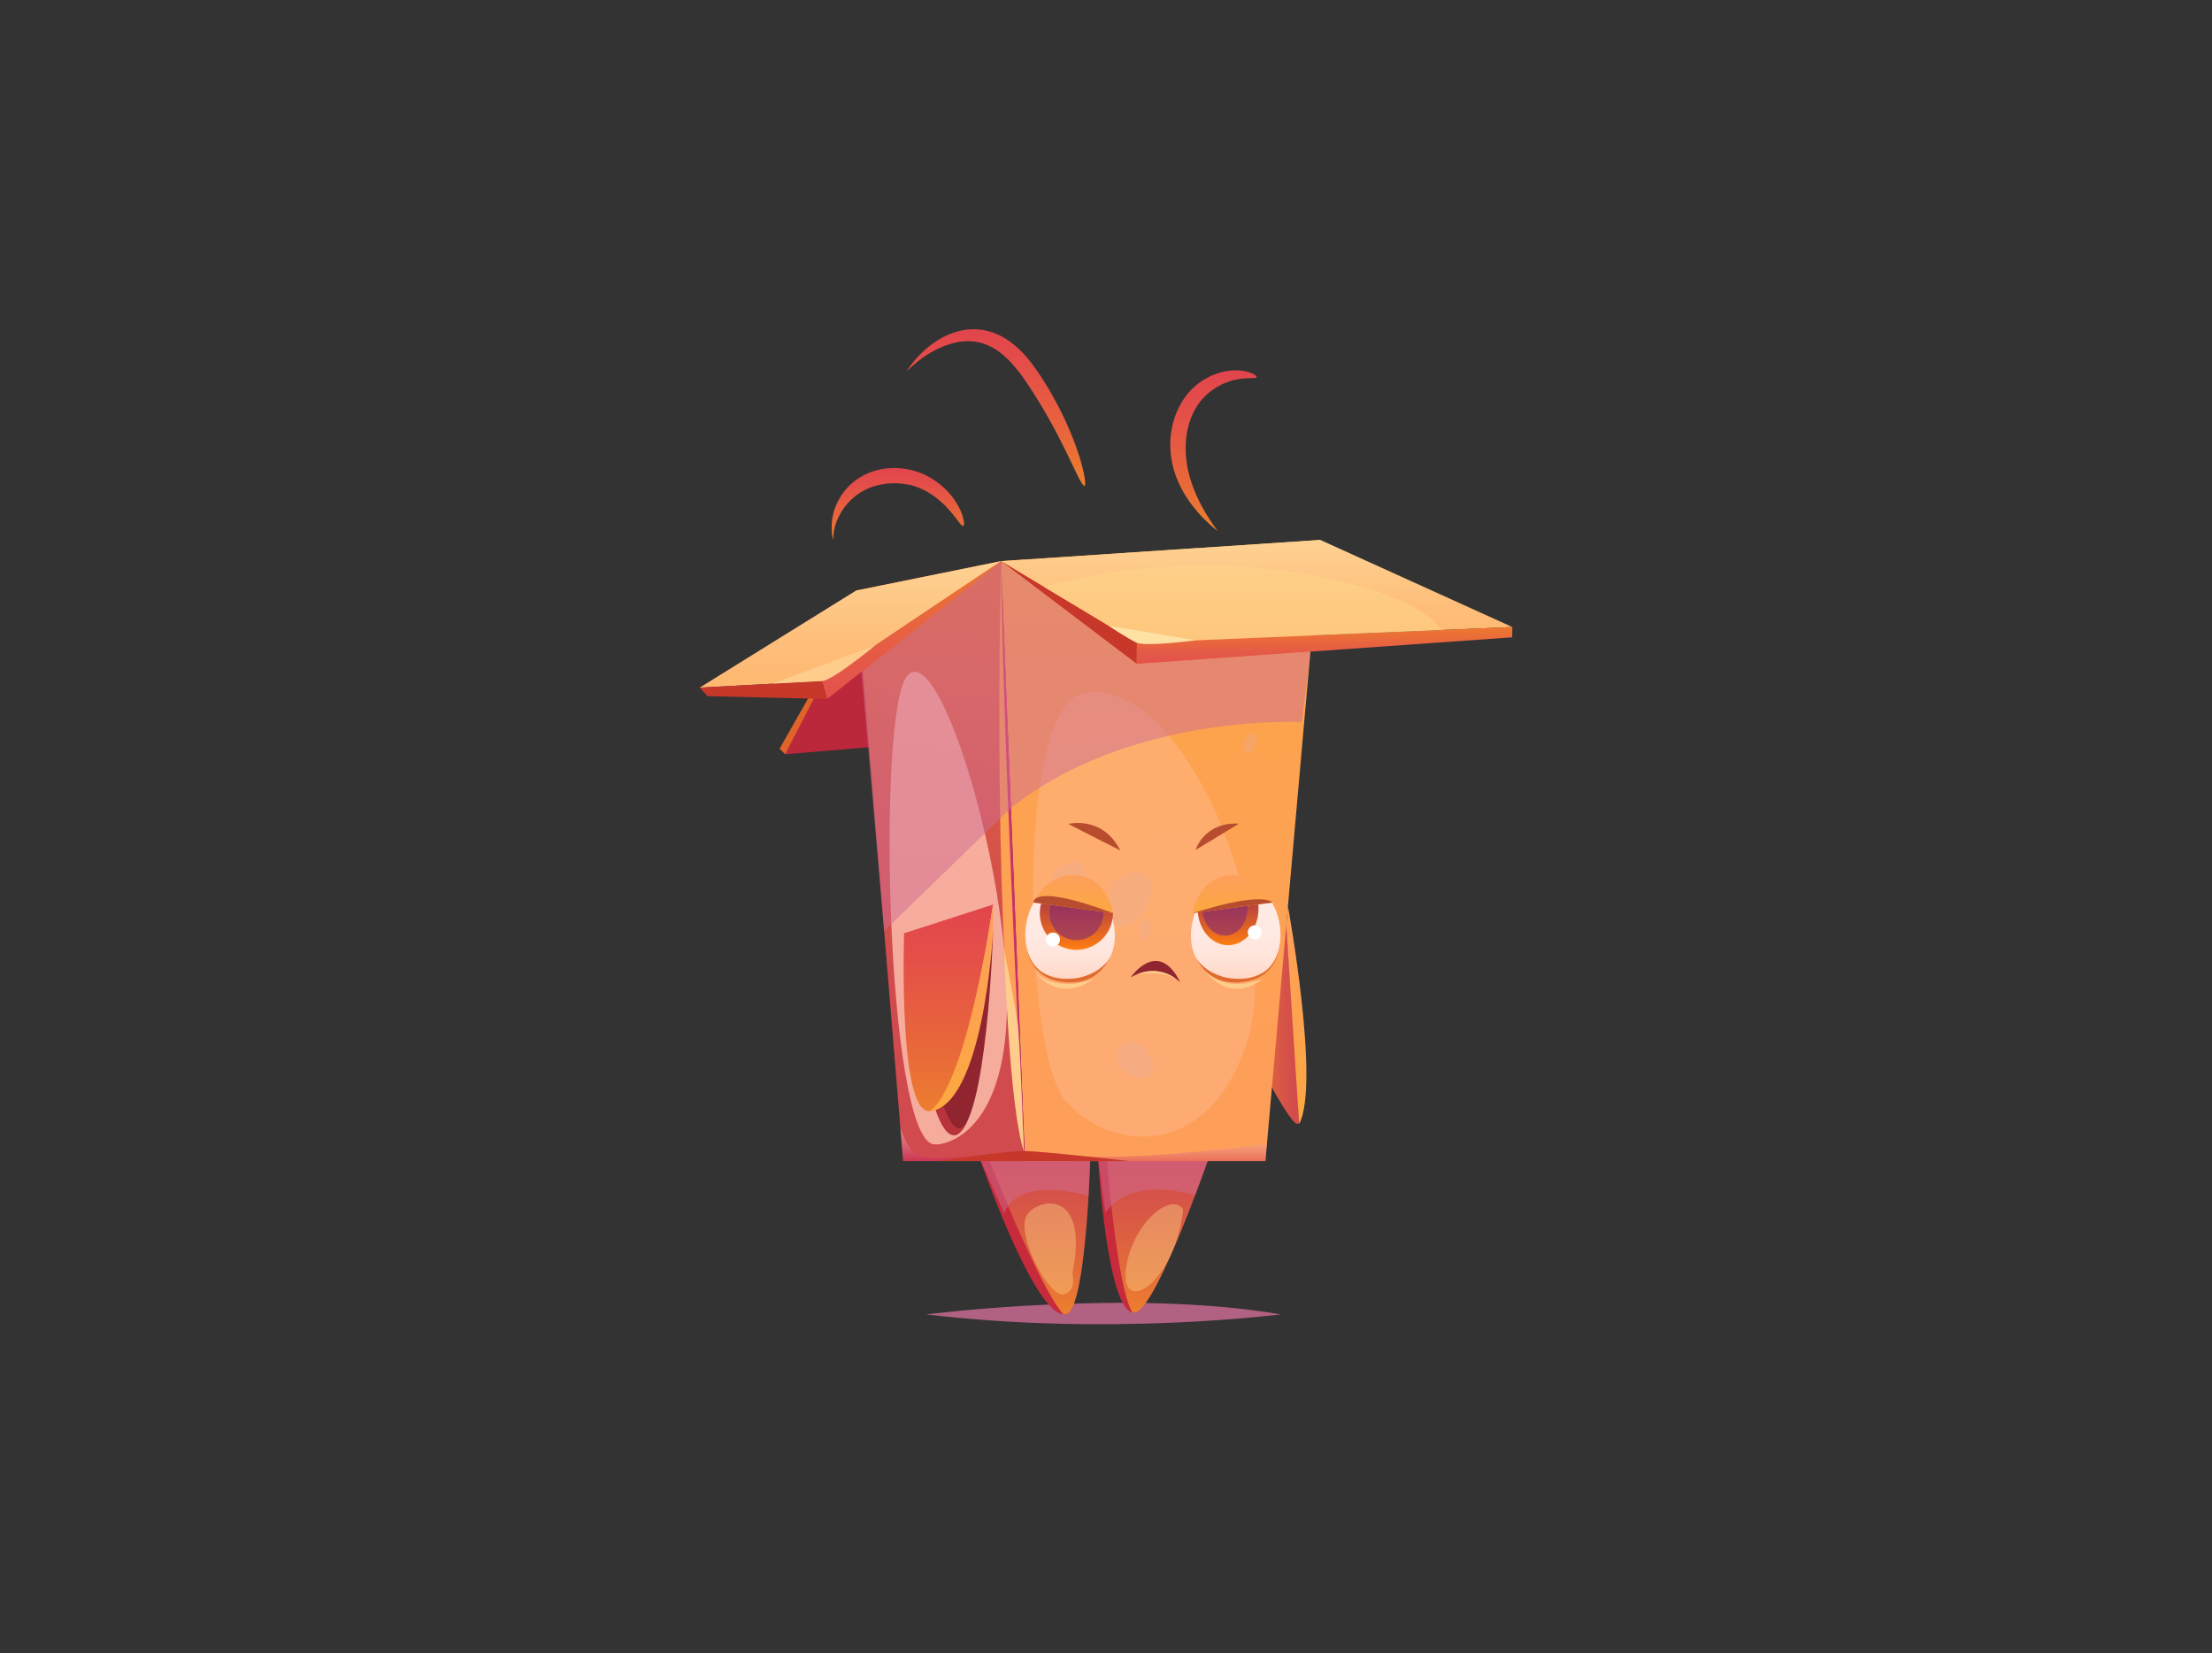
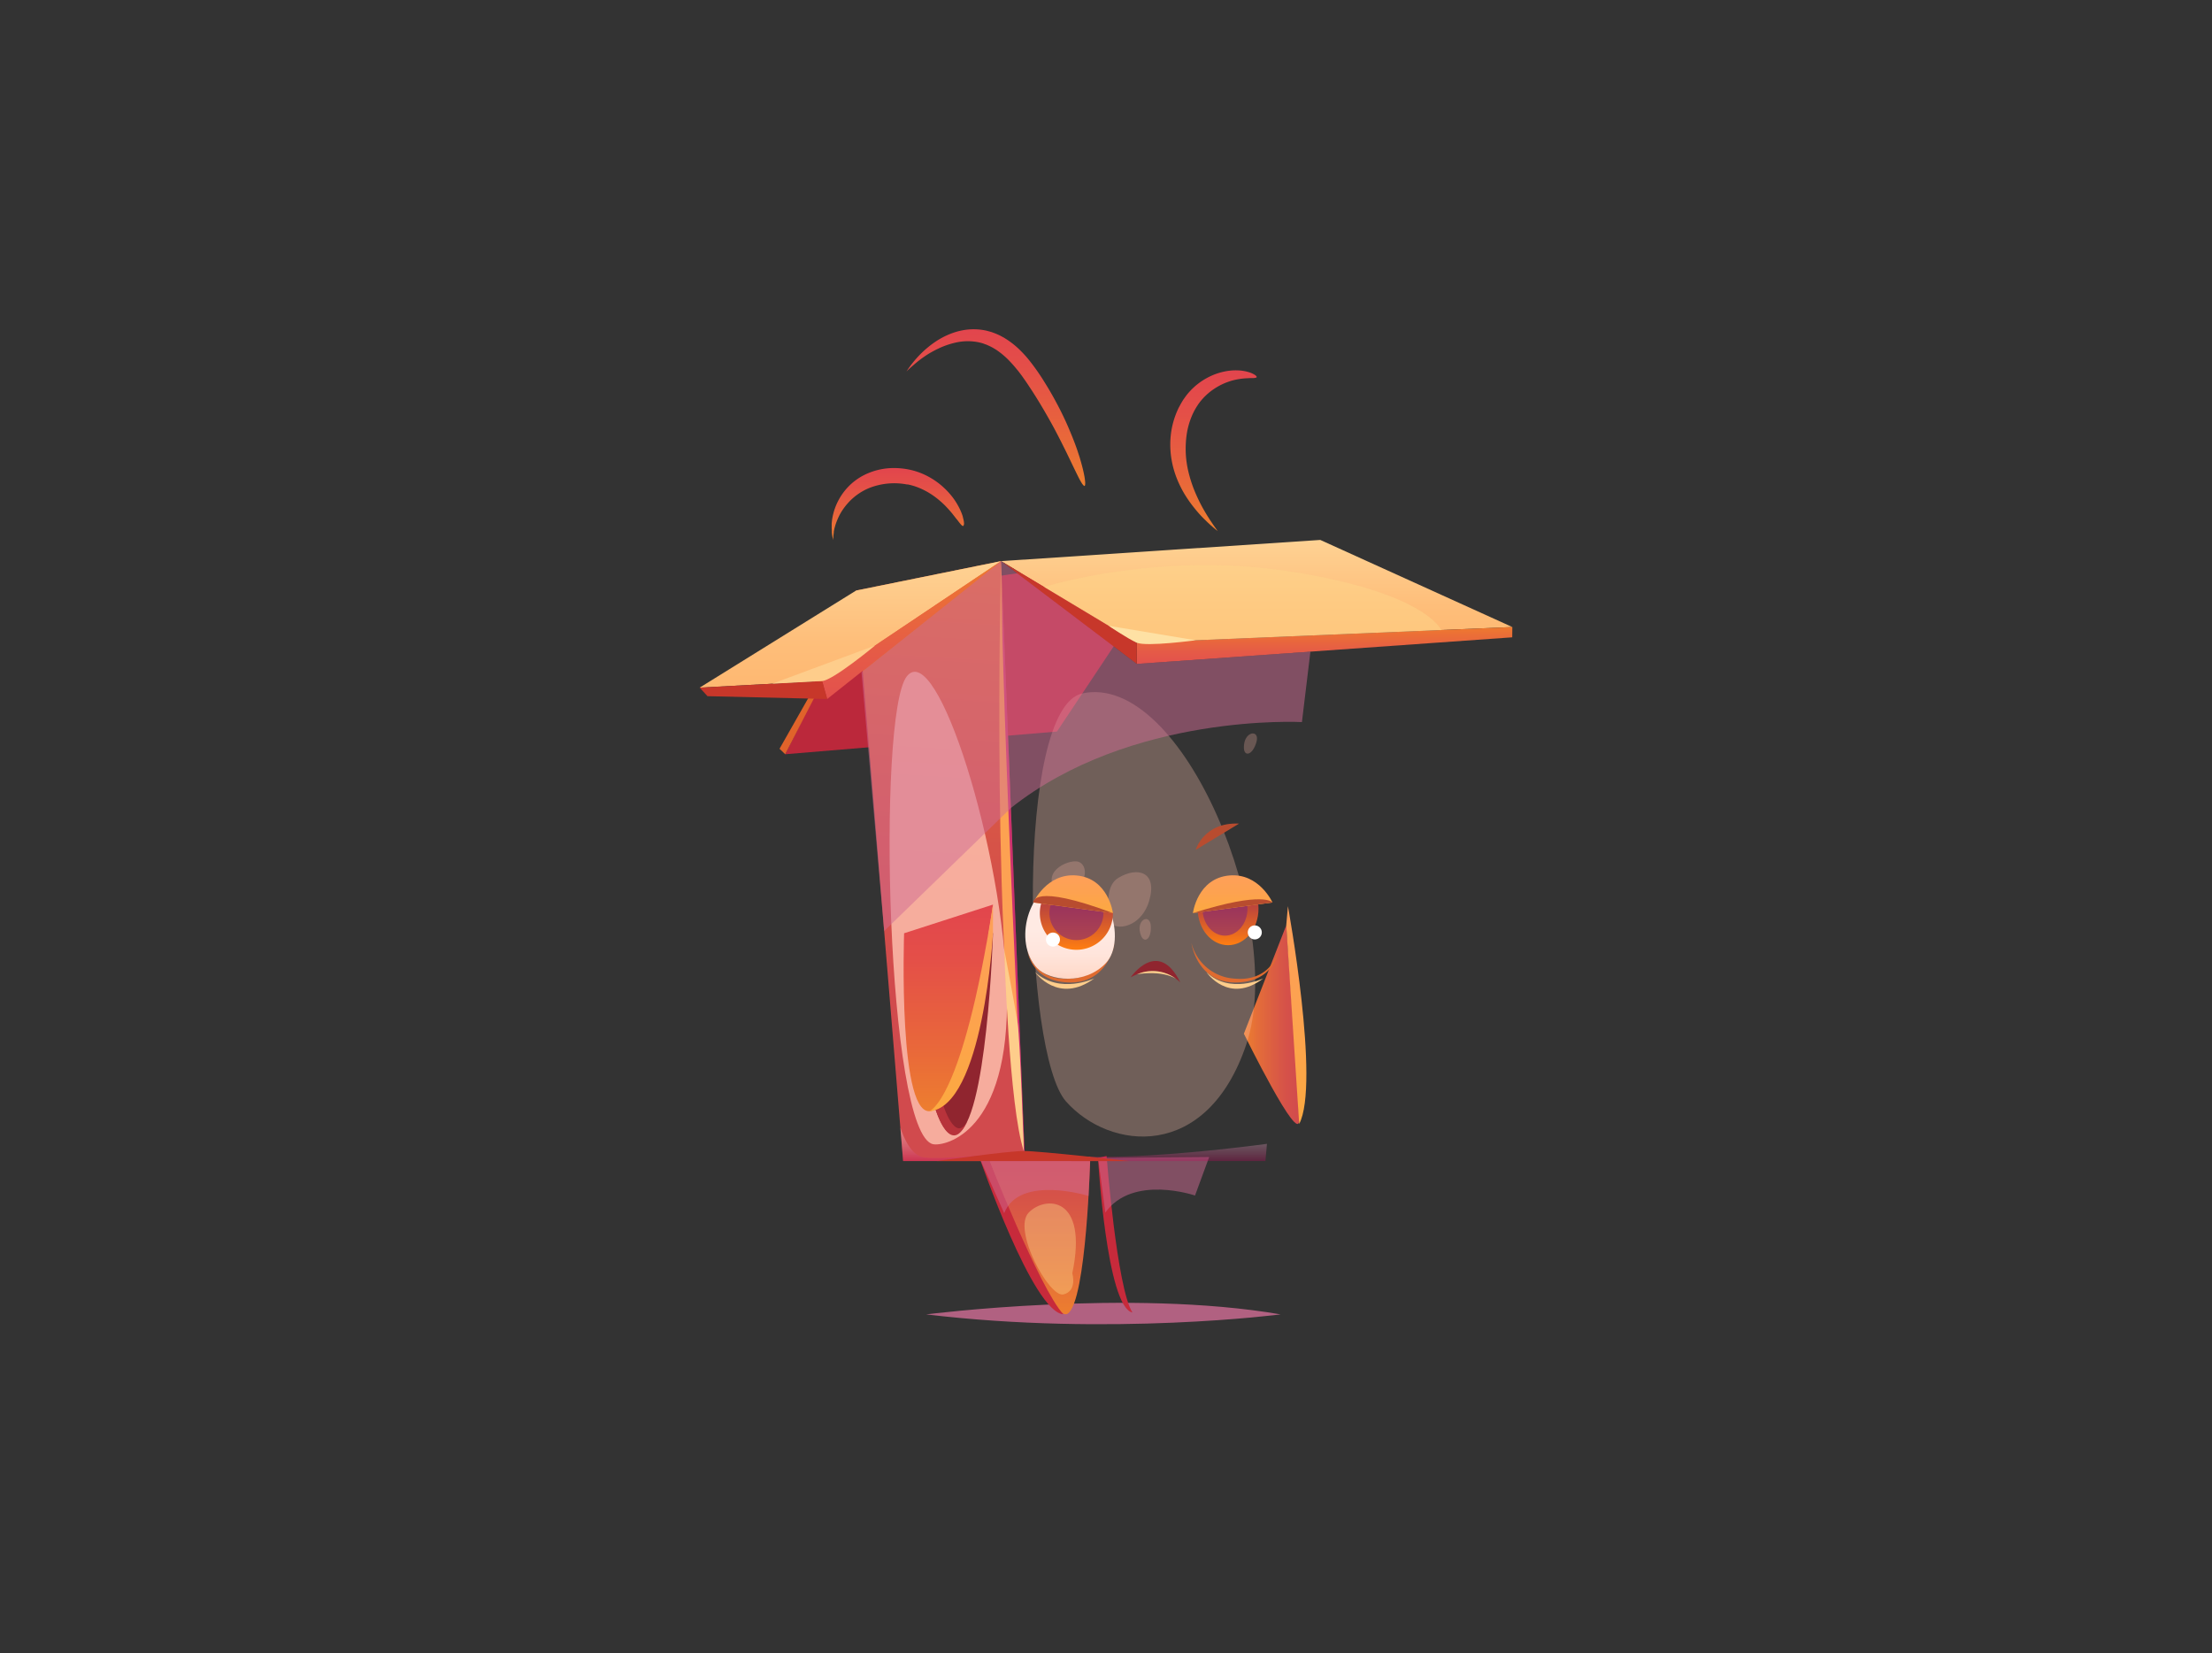
<svg xmlns="http://www.w3.org/2000/svg" xmlns:xlink="http://www.w3.org/1999/xlink" viewBox="0 0 863 645">
  <rect x="0" y="0" width="863" height="645" fill="#333333" stroke="none" />
  <defs>
    <style>.cls-1{isolation:isolate;}.cls-2,.cls-7{fill:#d16d95;}.cls-2{fill-rule:evenodd;}.cls-19,.cls-2,.cls-20,.cls-21,.cls-22,.cls-27,.cls-32,.cls-7{mix-blend-mode:multiply;}.cls-2,.cls-22{opacity:0.8;}.cls-3{fill:url(#Безымянный_градиент_142);}.cls-4{fill:url(#Безымянный_градиент_111);}.cls-5{fill:url(#Безымянный_градиент_142-2);}.cls-6{fill:#c72a3b;}.cls-19,.cls-23,.cls-7{opacity:0.5;}.cls-8{fill:url(#Безымянный_градиент_142-3);}.cls-23,.cls-9{fill:#fed78b;mix-blend-mode:soft-light;}.cls-9{opacity:0.4;}.cls-10{fill:#bb283b;}.cls-11{fill:#e0632a;}.cls-12{fill:url(#Безымянный_градиент_111-2);}.cls-13{fill:url(#Безымянный_градиент_142-4);}.cls-14{fill:url(#Безымянный_градиент_90);}.cls-15{fill:url(#Безымянный_градиент_90-2);}.cls-16{fill:url(#Безымянный_градиент_55);}.cls-17{fill:url(#Безымянный_градиент_55-2);}.cls-18{fill:#c7372a;}.cls-19{fill:#c40f95;}.cls-20,.cls-21,.cls-27{opacity:0.3;}.cls-20{fill:url(#Безымянный_градиент_400);}.cls-21,.cls-22{fill:#ffc4b1;}.cls-24{fill:url(#Безымянный_градиент_111-3);}.cls-25{fill:#fecd8b;}.cls-26{fill:#fee1a4;}.cls-28{fill:#e8aa9f;}.cls-29{fill:#e06b2f;}.cls-30{fill:url(#Безымянный_градиент_196);}.cls-31{fill:url(#Безымянный_градиент_11);}.cls-32{fill:#842972;opacity:0.6;}.cls-33{fill:#fff;}.cls-34{fill:url(#Безымянный_градиент_111-4);}.cls-35{fill:#b84c2f;}.cls-36{fill:url(#Безымянный_градиент_196-2);}.cls-37{fill:url(#Безымянный_градиент_11-2);}.cls-38{fill:url(#Безымянный_градиент_111-5);}.cls-39{fill:#90252f;}.cls-40{fill:url(#Безымянный_градиент_41);}.cls-41{fill:#b8333b;}.cls-42{fill:url(#Безымянный_градиент_111-6);}.cls-43{fill:url(#Безымянный_градиент_41-2);}.cls-44{fill:url(#Безымянный_градиент_41-3);}.cls-45{fill:url(#Безымянный_градиент_41-4);}</style>
    <linearGradient id="Безымянный_градиент_142" x1="485.29" y1="399.73" x2="506.87" y2="399.73" gradientUnits="userSpaceOnUse">
      <stop offset="0" stop-color="#ed7e2f" />
      <stop offset="0.3" stop-color="#e26a3b" />
      <stop offset="0.73" stop-color="#d65348" />
      <stop offset="1" stop-color="#d14a4d" />
    </linearGradient>
    <linearGradient id="Безымянный_градиент_111" x1="505.75" y1="438.46" x2="505.75" y2="353.51" gradientUnits="userSpaceOnUse">
      <stop offset="0" stop-color="#fca940" />
      <stop offset="0.54" stop-color="#fda250" />
      <stop offset="1" stop-color="#fe9f59" />
    </linearGradient>
    <linearGradient id="Безымянный_градиент_142-2" x1="120.28" y1="512.02" x2="120.28" y2="450.96" gradientTransform="matrix(-1, 0, 0, 1, 572, 0)" xlink:href="#Безымянный_градиент_142" />
    <linearGradient id="Безымянный_градиент_142-3" x1="293.07" y1="509.56" x2="293.07" y2="448.49" gradientTransform="matrix(-1, 0, 0.58, 1.01, 434.44, -2.43)" xlink:href="#Безымянный_градиент_142" />
    <linearGradient id="Безымянный_градиент_111-2" x1="451.38" y1="175.07" x2="460.35" y2="420.6" xlink:href="#Безымянный_градиент_111" />
    <linearGradient id="Безымянный_градиент_142-4" x1="376.93" y1="176.3" x2="364.24" y2="386.06" xlink:href="#Безымянный_градиент_142" />
    <linearGradient id="Безымянный_градиент_90" x1="490.3" y1="250.72" x2="490.3" y2="210.63" gradientUnits="userSpaceOnUse">
      <stop offset="0" stop-color="#feb871" />
      <stop offset="0.36" stop-color="#febe7a" />
      <stop offset="0.94" stop-color="#fed091" />
      <stop offset="1" stop-color="#fed294" />
    </linearGradient>
    <linearGradient id="Безымянный_градиент_90-2" x1="331.76" y1="268.25" x2="331.76" y2="218.89" xlink:href="#Безымянный_градиент_90" />
    <linearGradient id="Безымянный_градиент_55" x1="355.66" y1="272.68" x2="355.66" y2="218.89" gradientUnits="userSpaceOnUse">
      <stop offset="0" stop-color="#e3514d" />
      <stop offset="0.32" stop-color="#e55a47" />
      <stop offset="0.83" stop-color="#ec7135" />
      <stop offset="1" stop-color="#ee7a2e" />
    </linearGradient>
    <linearGradient id="Безымянный_градиент_55-2" x1="516.77" y1="259" x2="516.77" y2="244.61" xlink:href="#Безымянный_градиент_55" />
    <linearGradient id="Безымянный_градиент_400" x1="422.78" y1="452.93" x2="422.78" y2="439.83" gradientUnits="userSpaceOnUse">
      <stop offset="0" stop-color="#c2005b" />
      <stop offset="0" stop-color="#c2015b" />
      <stop offset="0.22" stop-color="#d44d8c" />
      <stop offset="0.43" stop-color="#e48cb5" />
      <stop offset="0.62" stop-color="#efbed5" />
      <stop offset="0.78" stop-color="#f8e1ec" />
      <stop offset="0.91" stop-color="#fdf7fa" />
      <stop offset="1" stop-color="#fff" />
    </linearGradient>
    <linearGradient id="Безымянный_градиент_111-3" x1="387.29" y1="182.87" x2="395.85" y2="417.11" xlink:href="#Безымянный_градиент_111" />
    <linearGradient id="Безымянный_градиент_196" x1="417.48" y1="381.81" x2="417.48" y2="343.25" gradientUnits="userSpaceOnUse">
      <stop offset="0" stop-color="#ffd6c5" />
      <stop offset="0.09" stop-color="#ffddcf" />
      <stop offset="0.26" stop-color="#ffe5dc" />
      <stop offset="0.49" stop-color="#ffeae3" />
      <stop offset="1" stop-color="#ffebe5" />
    </linearGradient>
    <linearGradient id="Безымянный_градиент_11" x1="419.96" y1="370.46" x2="419.96" y2="341.95" gradientUnits="userSpaceOnUse">
      <stop offset="0" stop-color="#ff7e11" />
      <stop offset="0.19" stop-color="#e86a20" />
      <stop offset="0.54" stop-color="#c24a38" />
      <stop offset="0.82" stop-color="#ab3647" />
      <stop offset="1" stop-color="#a22f4d" />
    </linearGradient>
    <linearGradient id="Безымянный_градиент_111-4" x1="418.68" y1="356.2" x2="418.68" y2="341.45" xlink:href="#Безымянный_градиент_111" />
    <linearGradient id="Безымянный_градиент_196-2" x1="177.34" y1="381.81" x2="177.34" y2="343.25" gradientTransform="matrix(-1, 0, 0, 1, 659.48, 0)" xlink:href="#Безымянный_градиент_196" />
    <linearGradient id="Безымянный_градиент_11-2" x1="180.34" y1="368.72" x2="180.34" y2="343.25" gradientTransform="matrix(-1, 0, 0, 1, 659.48, 0)" xlink:href="#Безымянный_градиент_11" />
    <linearGradient id="Безымянный_градиент_111-5" x1="178.54" y1="356.2" x2="178.54" y2="341.45" gradientTransform="matrix(-1, 0, 0, 1, 659.48, 0)" xlink:href="#Безымянный_градиент_111" />
    <linearGradient id="Безымянный_градиент_41" x1="190.08" y1="433.49" x2="190.08" y2="352.88" gradientTransform="matrix(-1, 0, 0, 1, 560.05, 0)" gradientUnits="userSpaceOnUse">
      <stop offset="0" stop-color="#ed7e2f" />
      <stop offset="0.3" stop-color="#e9683a" />
      <stop offset="0.74" stop-color="#e44f48" />
      <stop offset="1" stop-color="#e2454d" />
    </linearGradient>
    <linearGradient id="Безымянный_градиент_111-6" x1="185.08" y1="433.48" x2="185.08" y2="352.88" gradientTransform="matrix(-1, 0, 0, 1, 560.05, 0)" xlink:href="#Безымянный_градиент_111" />
    <linearGradient id="Безымянный_градиент_41-2" x1="388.56" y1="189.57" x2="388.56" y2="128.43" gradientTransform="matrix(1, 0, 0, 1, 0, 0)" xlink:href="#Безымянный_градиент_41" />
    <linearGradient id="Безымянный_градиент_41-3" x1="473.44" y1="207.2" x2="473.44" y2="144.45" gradientTransform="matrix(1, 0, 0, 1, 0, 0)" xlink:href="#Безымянный_градиент_41" />
    <linearGradient id="Безымянный_градиент_41-4" x1="350.14" y1="210.63" x2="350.14" y2="182.52" gradientTransform="matrix(1, 0, 0, 1, 0, 0)" xlink:href="#Безымянный_градиент_41" />
  </defs>
  <g class="cls-1">
    <g id="Layer_1" data-name="Layer 1">
      <path class="cls-2" d="M361.36,512.74s79.39-10.14,138.25,0C499.61,512.74,433.37,521.37,361.36,512.74Z" />
      <path class="cls-3" d="M501.82,361s4.82,64.76,5.05,75.72-21.58-33.47-21.58-33.47Z" />
      <path class="cls-4" d="M501.82,361l.66-7.49s12.67,69.23,4.39,84.95Z" />
-       <path class="cls-5" d="M471.71,451.36s-19.23,55.53-28.09,60.4S431.73,451,431.73,451Z" />
      <path class="cls-6" d="M441.81,512c-10.08-2.07-13.43-60.29-13.43-60.29l3.35-.77S435.71,502.38,441.81,512Z" />
      <path class="cls-7" d="M466.23,466.37s-24.33-8.34-35,6.65l-2.81-21.29,43.33-.37Z" />
      <path class="cls-8" d="M425.37,451.36s-1.46,56.14-8.77,61.06S385.26,451,385.26,451Z" />
      <path class="cls-6" d="M414.87,512.69c-11.91-.67-32.7-61-32.7-61l3.09-.78S405.69,502.94,414.87,512.69Z" />
      <path class="cls-7" d="M424.7,466.54s-27-8.43-32.92,6.72l-9.61-21.52,43.2-.38Z" />
      <path class="cls-9" d="M418.35,496.73c6.35-30.19-10.5-30.4-17-23.71s8,33.29,13.54,31.93S418.35,496.73,418.35,496.73Z" />
-       <path class="cls-9" d="M461.63,471.75c-5.29-7.43-21.1,7.31-22.44,24.37S458.54,500.08,461.63,471.75Z" />
      <polygon class="cls-10" points="337.22 232.48 306.34 294.23 412.36 285.38 459.68 214.31 337.22 232.48" />
      <polygon class="cls-11" points="306.34 294.23 304.13 292.09 339.36 230.02 306.34 294.23" />
-       <polygon class="cls-12" points="399.86 452.93 390.56 218.89 515.1 210.63 493.7 452.93 399.86 452.93" />
      <polygon class="cls-13" points="390.56 218.89 334 230.37 352.35 452.93 399.86 452.93 390.56 218.89" />
      <polygon class="cls-14" points="390.56 218.89 443.55 250.72 590.03 244.61 515.1 210.63 390.56 218.89" />
      <polygon class="cls-15" points="390.56 218.89 320.75 265.65 272.97 268.25 334 230.37 390.56 218.89" />
      <polygon class="cls-16" points="320.75 265.65 322.72 272.68 390.56 218.89 320.75 265.65" />
      <polygon class="cls-17" points="443.55 250.72 443.5 259 589.99 248.62 590.03 244.61 443.55 250.72" />
      <polygon class="cls-18" points="390.56 218.89 443.55 250.72 443.5 259 390.56 218.89" />
      <polygon class="cls-18" points="272.97 268.25 276.03 271.58 322.72 272.68 320.75 265.65 272.97 268.25" />
      <path class="cls-19" d="M391,230s-.17,141,8.86,223Z" />
      <path class="cls-20" d="M494.3,446.2s-29.79,4.12-55.23,4.93c-25.08.79-39.63-2.14-39.63-2.14s-34.38,4-39.88,2.31-8.29-11.47-8.29-11.47l1.08,13.1H493.7Z" />
      <path class="cls-18" d="M365.42,452.93S393,449,399.44,449s41.15,3.94,41.15,3.94Z" />
      <path class="cls-21" d="M422.26,270.5c-26.14,5.68-23.14,140.2-6.38,159.15,16.9,19.11,55,23.68,70.4-22.37C501.85,360.69,461.59,262,422.26,270.5Z" />
      <path class="cls-22" d="M364.09,446.36C345.93,442.88,342,279,353.77,263.87s37.79,68.2,39.06,123.27C394.08,442,368.6,447.22,364.09,446.36Z" />
      <path class="cls-23" d="M407.31,229s44.32-14.09,96-6.07c53.12,8.26,59,22.89,59,22.89l-118.75,4.95Z" />
      <path class="cls-24" d="M399.44,449s-8.61-169.9-8.88-230.1C390.56,218.89,386.2,377.71,399.44,449Z" />
      <path class="cls-7" d="M507.94,281.68S441.2,278,394.39,315.2l-49.44,48-8.84-100.95,54.45-43.35L443.5,259l67.75-4.8Z" />
      <path class="cls-25" d="M391.79,370.43S393.68,432,399.44,449c0,0-1.43-43.25-2.42-49.91S391.79,370.43,391.79,370.43Z" />
      <path class="cls-26" d="M432.56,244.13l33.91,5.64s-19.18,2.58-22.92.95S432.56,244.13,432.56,244.13Z" />
      <g class="cls-27">
-         <path class="cls-28" d="M437.39,408c-7,6.61,6.22,15.62,11,11.65S444.38,401.36,437.39,408Z" />
+         <path class="cls-28" d="M437.39,408S444.38,401.36,437.39,408Z" />
        <path class="cls-28" d="M445.14,364.92c-2.33-6,3.55-8.92,3.84-3.67S446.39,368.13,445.14,364.92Z" />
        <path class="cls-28" d="M485.3,291.76c-.2-6.63,6.4-7.48,4.89-2.27S485.4,295.3,485.3,291.76Z" />
        <path class="cls-28" d="M436.31,342.46c7.46-4.52,15.45-2.46,12,9.06s-15.68,12.22-15.86,6.34S431.71,345.23,436.31,342.46Z" />
        <path class="cls-28" d="M365,387.28c-1.21-9.06,7.26-19.2,12.73-14.83s3.49,9.59-.15,13.09C374.55,388.43,365.58,391.81,365,387.28Z" />
        <path class="cls-28" d="M411.73,347.1c-5.5-7.66,6.31-12.41,9.43-10.77s2.47,6.9,0,8.28S413.28,349.25,411.73,347.1Z" />
      </g>
      <path class="cls-25" d="M301.31,266.71l40.08-14.88S325,265.42,320.75,265.66Z" />
      <path class="cls-29" d="M400.86,370.9s1.44,12.23,16.62,12.36,17.3-15.38,17.3-15.38a18.49,18.49,0,0,1-17,13.89C403.46,383,400.86,370.9,400.86,370.9Z" />
      <path class="cls-30" d="M404.59,377.61c-9.36-9.83-3.76-32.69,11.16-34.27,17.17-1.81,23.92,23.55,15.76,32.29S409.43,382.69,404.59,377.61Z" />
      <path class="cls-31" d="M434.21,356.2A14.26,14.26,0,1,1,420,342C427.83,342,431.45,347.78,434.21,356.2Z" />
      <path class="cls-32" d="M430.49,356.2A10.53,10.53,0,1,1,420,345.67,10.53,10.53,0,0,1,430.49,356.2Z" />
      <path class="cls-33" d="M413.54,366.53a2.73,2.73,0,1,1-2.72-2.73A2.72,2.72,0,0,1,413.54,366.53Z" />
      <path class="cls-34" d="M403.15,352.06l31.06,4.14s-1.73-13.57-14.22-14.68C408.37,340.49,403.15,352.06,403.15,352.06Z" />
      <path class="cls-35" d="M403.15,352.06s-.89-7.82,31.06,4.14Z" />
      <path class="cls-29" d="M498.76,370.9s-1.45,12.23-16.63,12.36-17.3-15.38-17.3-15.38a18.49,18.49,0,0,0,17,13.89C496.15,383,498.76,370.9,498.76,370.9Z" />
-       <path class="cls-36" d="M495,377.61c9.35-9.83,3.76-32.69-11.16-34.27-17.18-1.81-23.93,23.55-15.76,32.29S490.19,382.69,495,377.61Z" />
      <path class="cls-37" d="M467.26,354.47c0,7.87,5.32,14.25,11.88,14.25S491,362.34,491,354.47s-4.86-11.22-11.42-11.22S467.26,346.59,467.26,354.47Z" />
      <path class="cls-32" d="M469.15,354.47c0,5.81,3.93,10.53,8.77,10.53s8.77-4.72,8.77-10.53-3.93-10.53-8.77-10.53S469.15,348.65,469.15,354.47Z" />
      <path class="cls-33" d="M486.82,363.73a2.73,2.73,0,1,0,2.72-2.73A2.72,2.72,0,0,0,486.82,363.73Z" />
      <path class="cls-38" d="M496.46,352.06,465.4,356.2s1.73-13.57,14.22-14.68C491.24,340.49,496.46,352.06,496.46,352.06Z" />
      <path class="cls-35" d="M496.46,352.06s-3.16-4.7-31.06,4.14Z" />
      <path class="cls-39" d="M441.12,381.26s10.7-15.63,19.38,2C460.5,383.28,452.82,374.76,441.12,381.26Z" />
      <path class="cls-25" d="M443.6,380.07s9.2-1.77,15.19,1.74A15.26,15.26,0,0,0,443.6,380.07Z" />
      <path class="cls-35" d="M466.47,331.55s3.19-10.93,16.95-10.26Z" />
-       <path class="cls-35" d="M416.78,321.42s13.29-3.48,20.32,10.36Z" />
      <path class="cls-39" d="M387.42,364s-2.27,74.59-14.38,78.46S354.21,370,354.21,370Z" />
      <path class="cls-40" d="M387.41,352.88s-10,75.18-23.62,80.35-11.06-69.17-11.06-69.17Z" />
      <path class="cls-41" d="M377.67,436.77c-4.89,10.32-9.87-6.24-9.87-6.24L365,432.8S370.9,452.63,377.67,436.77Z" />
      <path class="cls-42" d="M387.41,352.88V364s-3.73,67.88-24.9,69.53C362.52,433.48,375.42,430.06,387.41,352.88Z" />
      <path class="cls-25" d="M470.72,379.29s8.64,12.71,22.15,2.38C492.87,381.67,480,388,470.72,379.29Z" />
      <path class="cls-25" d="M403.87,379.29s9,12.71,23.07,2.38C426.94,381.67,413.56,388,403.87,379.29Z" />
      <path class="cls-43" d="M423.14,189.56c-.18.06-.48-.24-.94-.84a27.7,27.7,0,0,1-1.54-2.76c-.61-1.21-1.33-2.7-2.16-4.42s-1.76-3.69-2.82-5.83-2.24-4.49-3.55-7-2.76-5.11-4.34-7.84-3.29-5.55-5.15-8.43c-.47-.71-.95-1.43-1.42-2.16-.24-.37-.49-.72-.73-1.08s-.49-.72-.74-1.07c-1-1.43-2-2.84-3.15-4.19a48.46,48.46,0,0,0-3.42-3.8,31.11,31.11,0,0,0-3.68-3.11l-.47-.34-.48-.32-1-.6a20.56,20.56,0,0,0-2-1l-.5-.23a5.27,5.27,0,0,0-.51-.19c-.35-.12-.68-.26-1-.37a19.58,19.58,0,0,0-2.07-.52,21.25,21.25,0,0,0-8.15.08,31.91,31.91,0,0,0-7.09,2.37c-1.06.5-2,1-3,1.56s-1.77,1.07-2.55,1.6a47.1,47.1,0,0,0-3.9,3c-1,.86-1.8,1.59-2.33,2.07l-.78.76.6-.91c.42-.59,1-1.46,1.88-2.53a43.64,43.64,0,0,1,3.38-3.74c.71-.69,1.49-1.4,2.36-2.12s1.82-1.45,2.86-2.16a30.54,30.54,0,0,1,7.5-3.74,25.93,25.93,0,0,1,4.69-1.07,23.18,23.18,0,0,1,7.9.36l1.35.36c.22.07.45.12.67.2l.67.24a27,27,0,0,1,2.62,1.11l1.27.68a6.34,6.34,0,0,1,.62.37l.61.38a32.85,32.85,0,0,1,4.59,3.57,44.69,44.69,0,0,1,4,4.27,85.09,85.09,0,0,1,6.41,9.13c1.88,3,3.57,6,5.08,8.88s2.86,5.69,4,8.34,2.16,5.16,3,7.48c.21.58.42,1.14.6,1.7l.53,1.62.26.78.23.76c.14.5.29,1,.42,1.46.53,1.88.93,3.51,1.19,4.87a21.34,21.34,0,0,1,.43,3.16C423.39,189.09,423.32,189.51,423.14,189.56Z" />
      <path class="cls-44" d="M490.29,147.11c-.06.19-.41.28-1,.35s-1.4,0-2.43.08a27.74,27.74,0,0,0-3.66.37c-.7.11-1.43.28-2.2.47s-1.57.47-2.39.77a24.71,24.71,0,0,0-5.05,2.63,23.31,23.31,0,0,0-4.79,4.28c-.18.21-.37.43-.54.65l-.26.34-.25.34-.25.35-.24.37-.48.74c-.08.12-.15.25-.23.38l-.22.39c-.14.27-.3.52-.44.79l-.4.82c-.13.28-.27.55-.38.84a29.69,29.69,0,0,0-2.1,7.41,39.79,39.79,0,0,0-.33,7.83,39.12,39.12,0,0,0,1.15,7.32,52.23,52.23,0,0,0,2.12,6.54c.81,2,1.69,3.88,2.56,5.56s1.75,3.15,2.54,4.45l1.14,1.79c.37.54.69,1,1,1.49l.82,1.17.62.86.5.71-.68-.55-.82-.67-1.09-.95c-.41-.36-.85-.77-1.34-1.23s-1-1-1.56-1.51c-1.09-1.11-2.3-2.43-3.55-4A49.34,49.34,0,0,1,462.3,193a41.74,41.74,0,0,1-3.35-6.83,36.56,36.56,0,0,1-2.09-8.3,34.79,34.79,0,0,1,.06-9.28,32.56,32.56,0,0,1,2.69-9c.15-.35.34-.69.51-1l.54-1,.58-1,.3-.48c.1-.15.19-.31.31-.46l.64-.9.32-.44c.11-.15.23-.29.34-.43l.35-.43.36-.41c.23-.27.48-.53.73-.79a25.49,25.49,0,0,1,6.36-4.84A24.7,24.7,0,0,1,477.4,145a22.15,22.15,0,0,1,3-.46,20,20,0,0,1,2.66-.05,16.7,16.7,0,0,1,4.18.7,9.47,9.47,0,0,1,2.42,1.1C490.13,146.66,490.35,146.93,490.29,147.11Z" />
      <path class="cls-45" d="M375.75,205.18c-.16.06-.42-.12-.78-.5-.18-.19-.38-.43-.61-.72s-.49-.61-.77-1c-.14-.19-.32-.37-.48-.57s-.32-.41-.49-.63-.35-.45-.54-.69l-.57-.73c-.82-1-1.78-2.07-2.88-3.2a35.88,35.88,0,0,0-3.89-3.34,29,29,0,0,0-4.95-2.95,26.86,26.86,0,0,0-2.85-1.14c-.24-.09-.5-.15-.75-.23l-.76-.22-.78-.18-.4-.09-.19,0-.2,0a26.3,26.3,0,0,0-6.67-.42,27.16,27.16,0,0,0-6.54,1.25,21.93,21.93,0,0,0-5.56,2.71,22.41,22.41,0,0,0-4.32,3.78,23.41,23.41,0,0,0-3,4.19,26,26,0,0,0-1.74,4,4,4,0,0,0-.14.46l-.13.44c-.07.29-.17.58-.23.85l-.16.79-.07.37,0,.18,0,.18-.16,1.23c0,.36,0,.67-.06.92l0,.77-.18-.75c-.05-.25-.13-.55-.2-.92l-.17-1.27,0-.19v-.19l0-.39-.05-.85c0-.3,0-.61,0-.94v-.49a4.52,4.52,0,0,1,0-.52c.08-.7.13-1.45.29-2.24a23.52,23.52,0,0,1,7.41-13.25,23.37,23.37,0,0,1,6.6-4.13,26,26,0,0,1,8.12-1.92,29.48,29.48,0,0,1,8.29.65,27.19,27.19,0,0,1,7.22,2.75,28.59,28.59,0,0,1,5.61,4,29.86,29.86,0,0,1,4,4.43,27.69,27.69,0,0,1,2.47,4.16c.16.32.29.64.42.94s.26.59.36.87.2.56.28.83.14.52.19.77c.12.48.22.91.29,1.29a8.07,8.07,0,0,1,.09,1Q376,205.09,375.75,205.18Z" />
    </g>
  </g>
</svg>